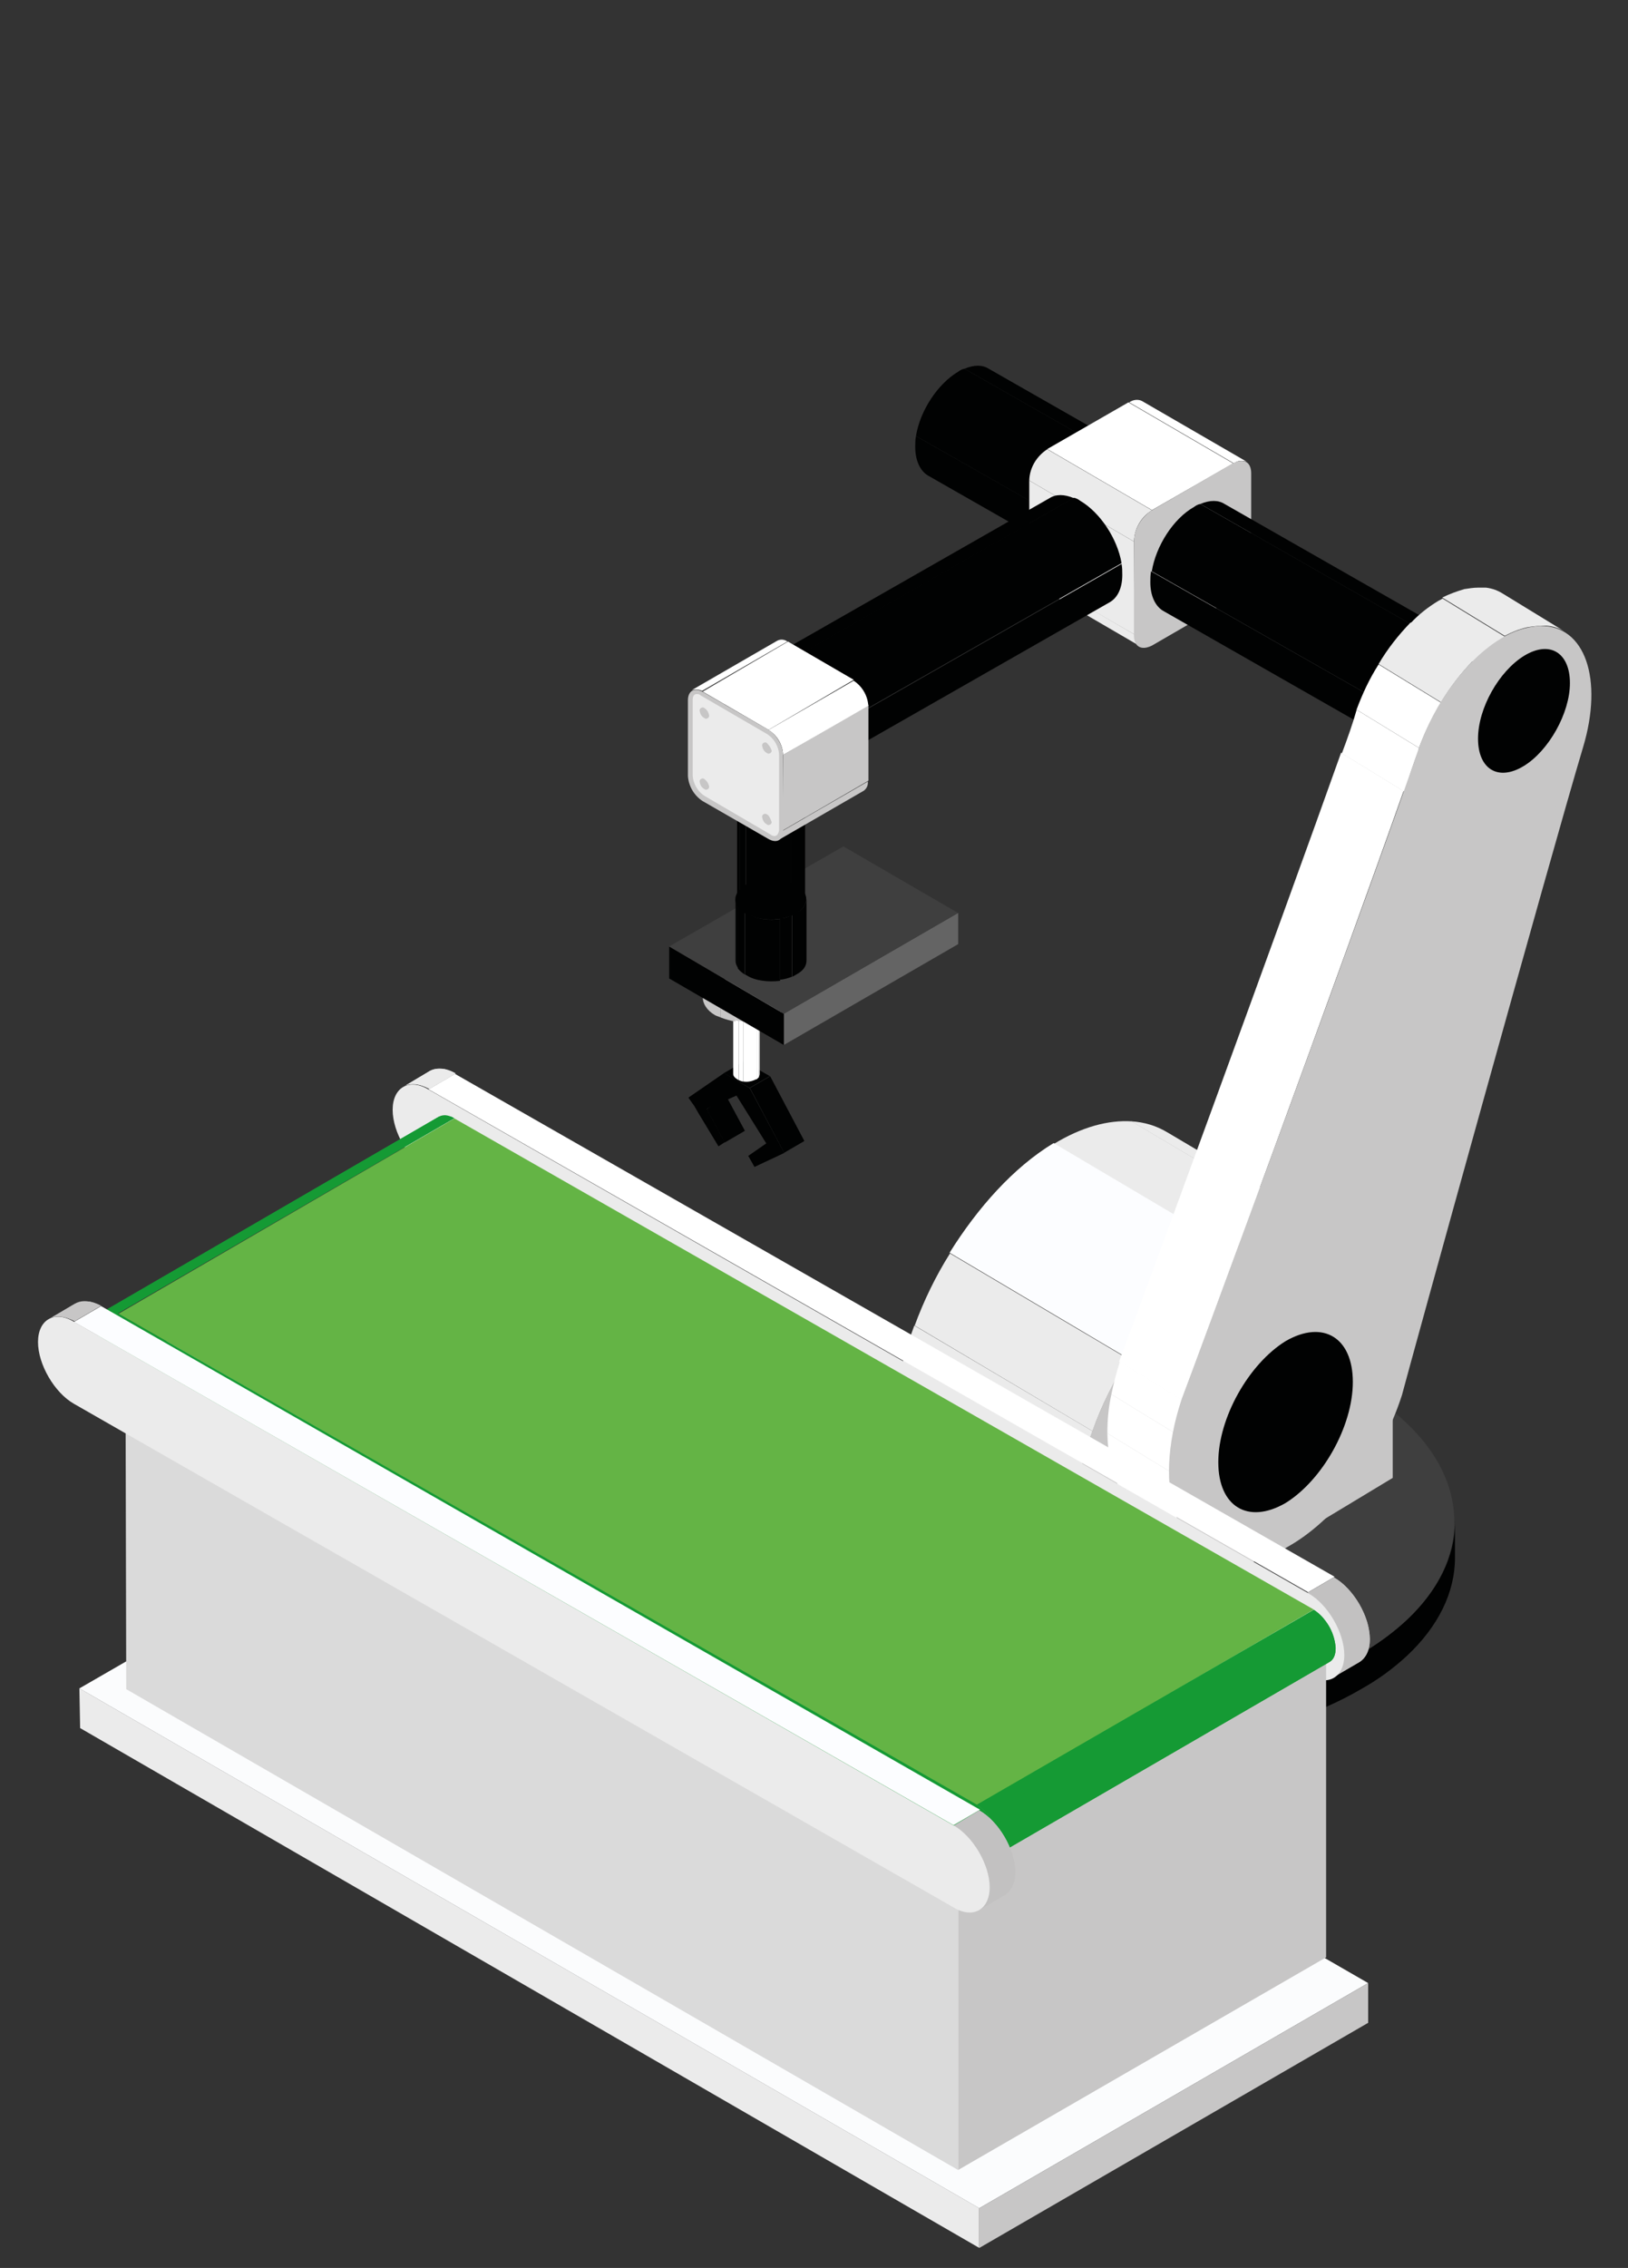
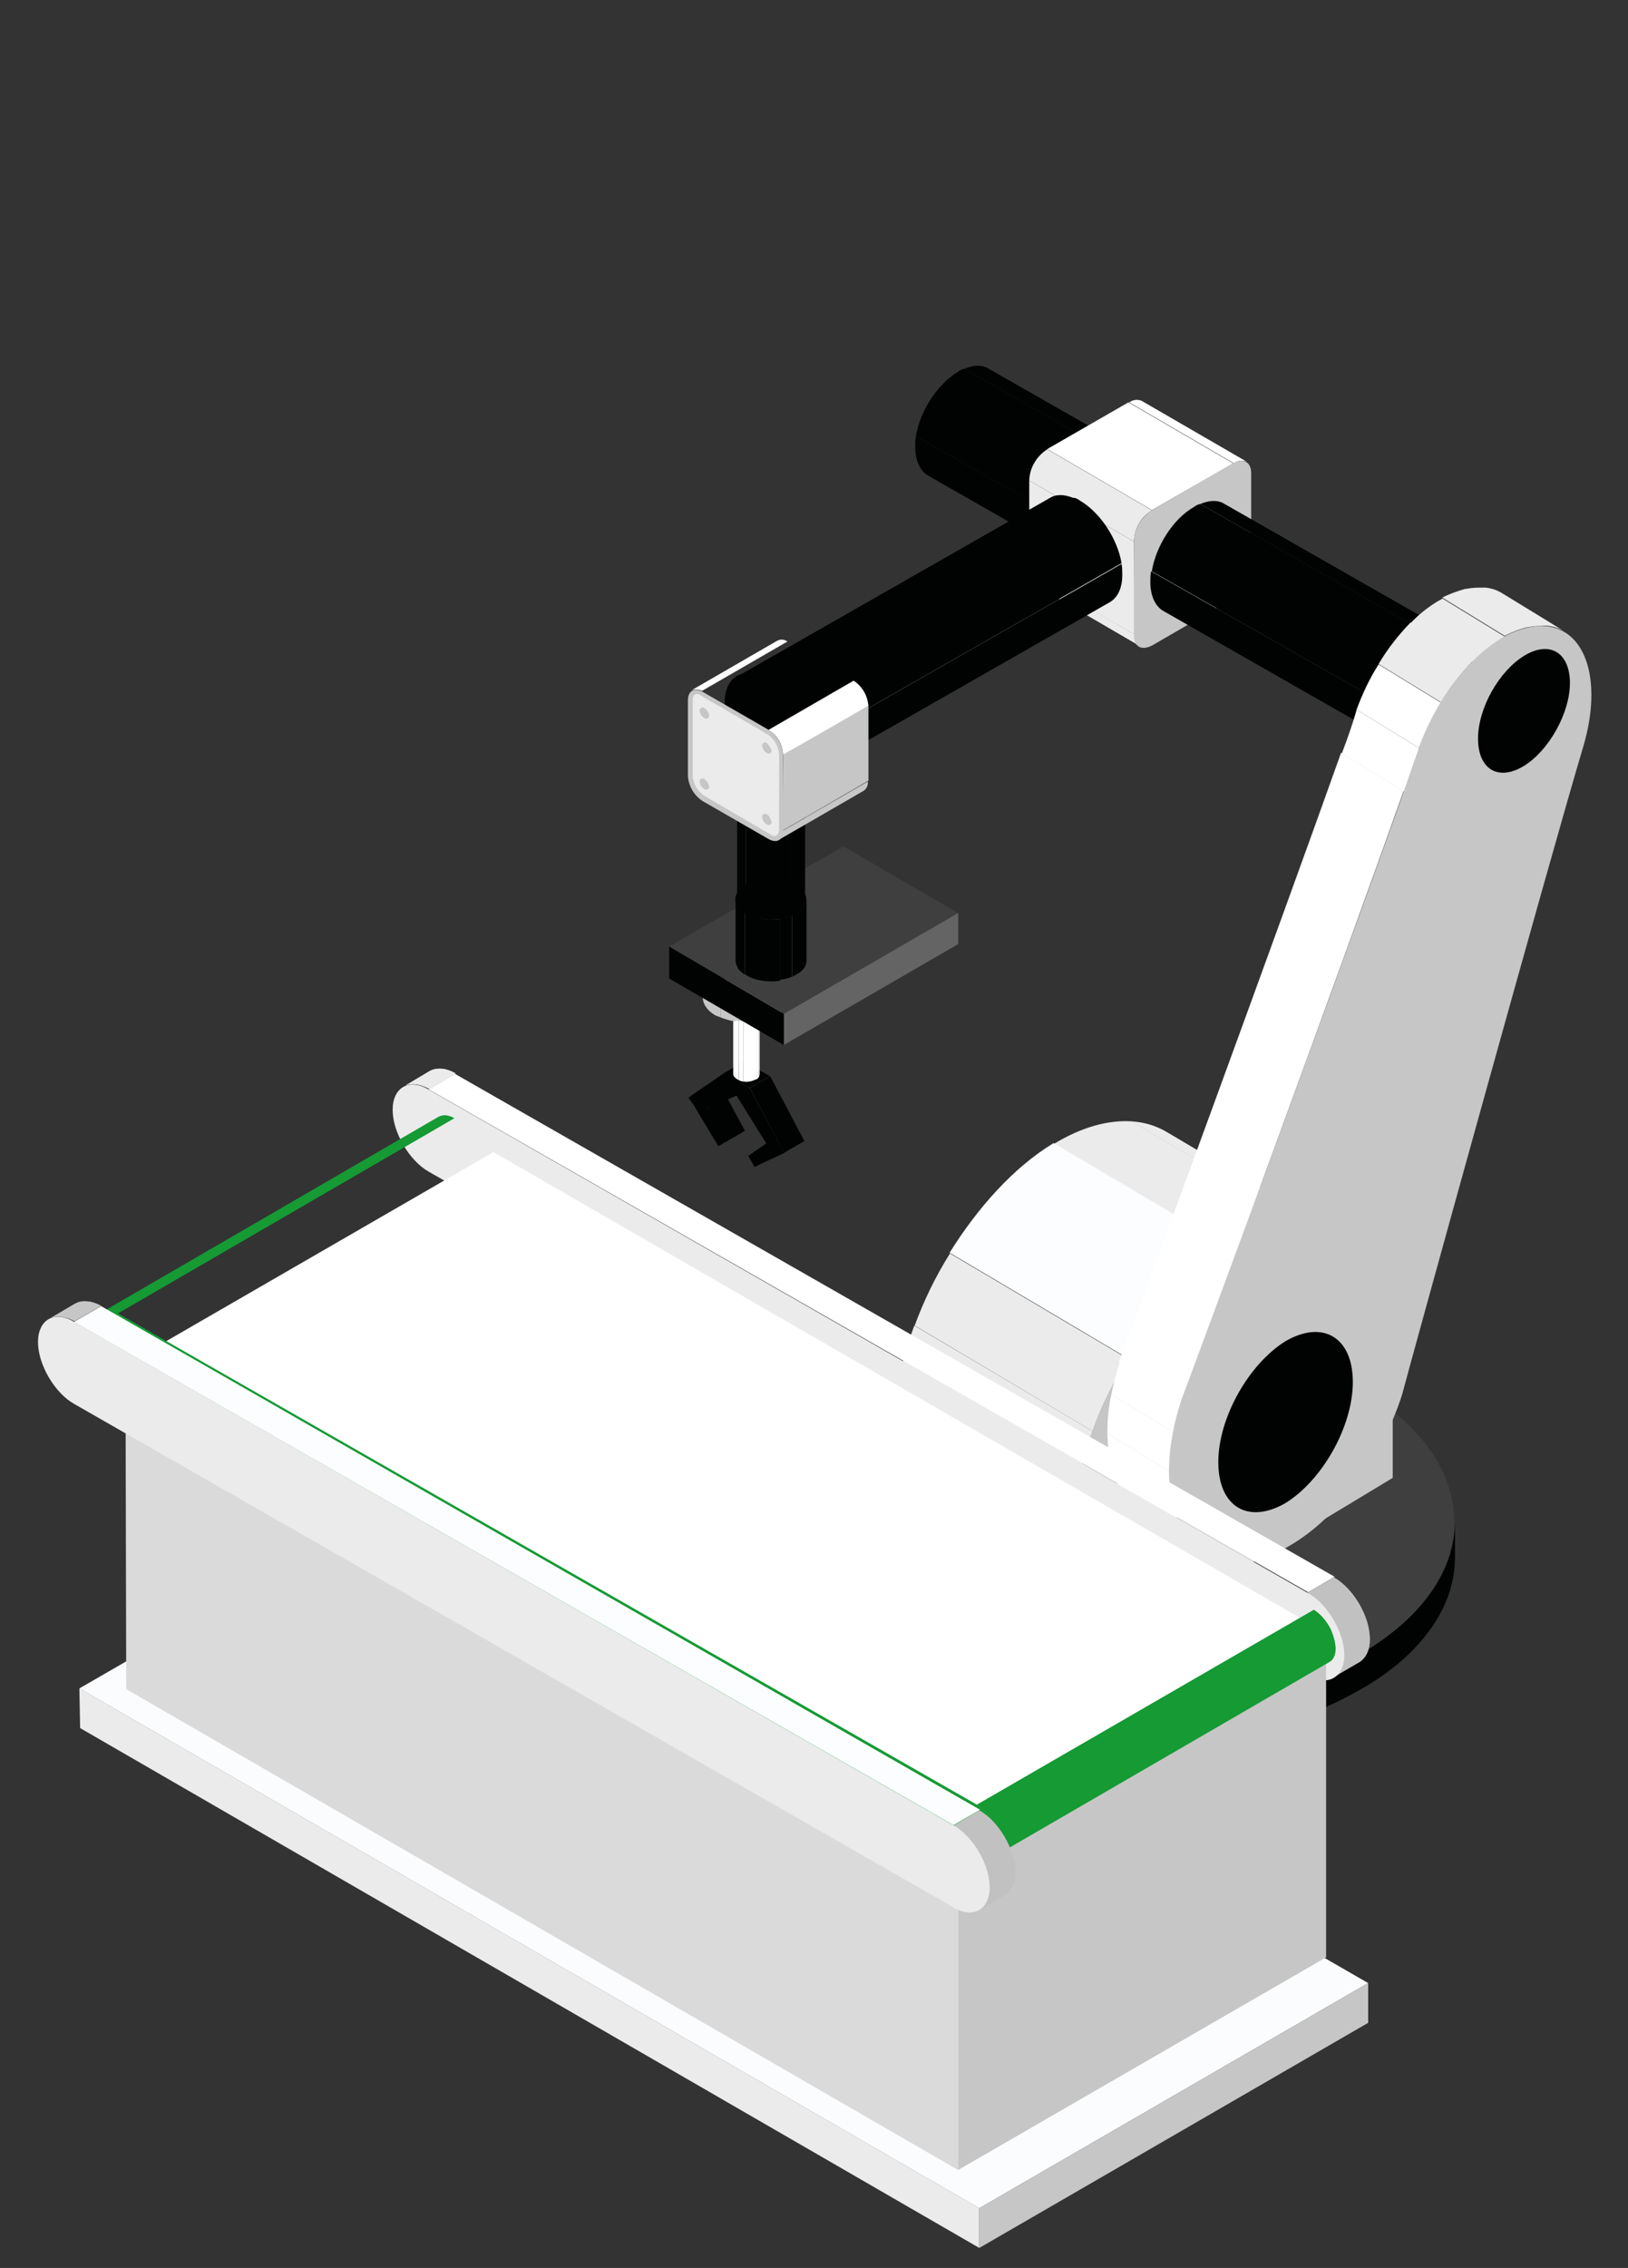
<svg xmlns="http://www.w3.org/2000/svg" id="Ebene_1" data-name="Ebene 1" viewBox="0 0 442.9 616.5">
  <rect x="0" y="0" width="442.9" height="616.5" fill="#333333" stroke="none" />
  <defs>
    <style>
      .cls-1 {
        clip-path: url(#clippath);
      }

      .cls-2 {
        fill: none;
      }

      .cls-2, .cls-3, .cls-4, .cls-5, .cls-6, .cls-7, .cls-8, .cls-9, .cls-10, .cls-11, .cls-12, .cls-13, .cls-14, .cls-15 {
        stroke-width: 0px;
      }

      .cls-16 {
        clip-path: url(#clippath-1);
      }

      .cls-17 {
        clip-path: url(#clippath-4);
      }

      .cls-18 {
        clip-path: url(#clippath-3);
      }

      .cls-19 {
        clip-path: url(#clippath-2);
      }

      .cls-20 {
        clip-path: url(#clippath-5);
      }

      .cls-3 {
        fill: #646464;
      }

      .cls-4 {
        fill: #3f3f3f;
      }

      .cls-5 {
        fill: #159a34;
      }

      .cls-6 {
        fill: #d1dbe6;
      }

      .cls-7 {
        fill: #c7c6c6;
      }

      .cls-8 {
        fill: #dadada;
      }

      .cls-9 {
        fill: #c2c1c1;
      }

      .cls-10 {
        fill: #64b445;
      }

      .cls-11 {
        fill: #fff;
      }

      .cls-12 {
        fill: #fbfcfd;
      }

      .cls-13 {
        fill: #ebebeb;
      }

      .cls-14 {
        fill: #fcfdff;
      }

      .cls-15 {
        fill: #010202;
      }
    </style>
    <clipPath id="clippath">
      <path class="cls-2" d="m116.99,291.09l-7.2,4.3c1.7-1.1,4.2-.9,7,.6l7.2-4.2c-2.7-1.6-5.3-1.6-7-.7Z" />
    </clipPath>
    <clipPath id="clippath-1">
      <path class="cls-2" d="m362.67,455.98l7.2-4.2c1.7-1.1,2.8-3.2,2.8-6.2,0-6.2-4.5-13.8-9.8-16.8l-7.2,4.2c5.3,3.2,9.8,10.6,9.8,16.8,0,3-1.1,5.1-2.8,6.2Z" />
    </clipPath>
    <clipPath id="clippath-2">
      <path class="cls-2" d="m119.36,303.57l-91.6,53.1c1.1-.6,2.6-.6,4.2.4l91.6-53.1c-1.7-1-3.1-1-4.2-.4Z" />
    </clipPath>
    <clipPath id="clippath-3">
      <path class="cls-2" d="m270.07,504.89l91.6-53.1c1.1-.6,1.7-1.9,1.7-3.8-.3-4.2-2.5-8.1-5.9-10.4l-91.7,53c3.5,2.4,5.7,6.2,6,10.4,0,1.9-.7,3.2-1.7,3.9Z" />
    </clipPath>
    <clipPath id="clippath-4">
      <path class="cls-2" d="m20.51,354.33l-7.2,4.2c1.7-1.1,4.3-.8,7,.6l7.2-4.2c-2.7-1.4-5.3-1.6-7-.6Z" />
    </clipPath>
    <clipPath id="clippath-5">
      <path class="cls-2" d="m266.19,519.31l7.2-4.2c1.7-1.1,2.8-3.2,2.8-6.2,0-6.2-4.5-13.8-9.8-16.8l-7.2,4.3c5.3,3.2,9.8,10.6,9.8,16.8.2,2.9-.9,5-2.8,6.1Z" />
    </clipPath>
  </defs>
  <rect class="cls-2" width="442.9" height="616.5" />
  <g id="Gruppe_56048" data-name="Gruppe 56048">
    <g id="Gruppe_55943" data-name="Gruppe 55943">
      <g id="Gruppe_55937" data-name="Gruppe 55937">
        <g id="Gruppe_55930" data-name="Gruppe 55930">
          <g id="Gruppe_55929" data-name="Gruppe 55929">
            <g id="Gruppe_55923" data-name="Gruppe 55923">
              <path id="Pfad_37720" data-name="Pfad 37720" class="cls-15" d="m187.36,298.52l5.5-3.2h0l-5.5,3.2Z" />
            </g>
            <g id="Gruppe_55924" data-name="Gruppe 55924">
              <path id="Pfad_37721" data-name="Pfad 37721" class="cls-15" d="m197.15,310.59l5.5-3.2-4.9-9.1-5.5,3.2,4.9,9.1Z" />
            </g>
            <g id="Gruppe_55925" data-name="Gruppe 55925">
              <path id="Pfad_37722" data-name="Pfad 37722" class="cls-15" d="m213.28,313.39l5.5-3.2h0l-5.5,3.2Z" />
            </g>
            <g id="Gruppe_55926" data-name="Gruppe 55926">
              <path id="Pfad_37723" data-name="Pfad 37723" class="cls-15" d="m213.33,313.36l5.5-3.2-9.3-17.6-5.5,3.2,9.3,17.6Z" />
            </g>
            <g id="Gruppe_55927" data-name="Gruppe 55927">
              <path id="Pfad_37724" data-name="Pfad 37724" class="cls-15" d="m203.92,295.72l5.5-3.2-7-4-5.5,3.2,7,4Z" />
            </g>
            <g id="Gruppe_55928" data-name="Gruppe 55928">
              <path id="Pfad_37725" data-name="Pfad 37725" class="cls-15" d="m196.96,291.71l-9.6,6.6v.2h0l1.5,2.1,1.1,1.9h0l5.5,9.1,1.7-1.1-4.9-9.1,8.1-3.6,8.1,13-4.9,3.4,1.7,3,8.1-3.8h0l-9.4-17.6-7-4.1Z" />
            </g>
          </g>
        </g>
        <g id="Gruppe_55934" data-name="Gruppe 55934">
          <g id="Gruppe_55933" data-name="Gruppe 55933">
            <g id="Gruppe_55932" data-name="Gruppe 55932">
              <g id="Gruppe_55931" data-name="Gruppe 55931">
                <path id="Pfad_37726" data-name="Pfad 37726" class="cls-11" d="m200.97,266.2v27.4c-.2,0-.2-.2-.4-.2-.6-.4-1.1-.8-1.1-1.5v-25.7h1.5Z" />
                <path id="Pfad_37727" data-name="Pfad 37727" class="cls-11" d="m202.27,266.2v27.8c-.5,0-.9-.2-1.3-.4v-27.4s1.3,0,1.3,0Z" />
                <path id="Pfad_37728" data-name="Pfad 37728" class="cls-11" d="m205.87,266.2v27.2h-.2c-1,.5-2.2.8-3.4.6v-27.8h3.6Z" />
                <path id="Pfad_37729" data-name="Pfad 37729" class="cls-11" d="m206.47,266.2v26.6l-.6.6v-27.2h.6Z" />
                <path id="Pfad_37730" data-name="Pfad 37730" class="cls-11" d="m206.67,266.2v25.7c0,.3-.1.6-.2.8v-26.6l.2.1h0Z" />
              </g>
            </g>
          </g>
        </g>
        <g id="Gruppe_55936" data-name="Gruppe 55936">
          <g id="Gruppe_55935" data-name="Gruppe 55935">
            <path id="Pfad_37731" data-name="Pfad 37731" class="cls-7" d="m196.08,266.19v10.4c-.4-.2-1.1-.4-1.5-.6-2.3-1.3-3.4-3.2-3.4-4.9v-4.9h4.9Z" />
            <path id="Pfad_37732" data-name="Pfad 37732" class="cls-7" d="m200.08,266.19v11.5c-1.4-.2-2.7-.6-4-1.1v-10.4h4Z" />
            <path id="Pfad_37733" data-name="Pfad 37733" class="cls-7" d="m211.98,266.19v9.3c-.2,0-.2.2-.4.2-3.6,1.8-7.6,2.4-11.5,1.7v-11.5h11.9v.3Z" />
            <path id="Pfad_37734" data-name="Pfad 37734" class="cls-7" d="m214.38,266.19v7.2c-.6.9-1.4,1.6-2.3,2.1v-9.3s2.3,0,2.3,0Z" />
            <path id="Pfad_37735" data-name="Pfad 37735" class="cls-7" d="m214.98,266.19v4.7c0,.9-.3,1.8-.8,2.5v-7.2s.8,0,.8,0Z" />
          </g>
        </g>
      </g>
      <g id="Gruppe_55942" data-name="Gruppe 55942">
        <g id="Gruppe_55941" data-name="Gruppe 55941">
          <g id="Gruppe_55938" data-name="Gruppe 55938">
            <path id="Pfad_37736" data-name="Pfad 37736" class="cls-15" d="m182.05,257.28v8.7l31.2,18.1v-8.5l-31.2-18.3Z" />
          </g>
          <g id="Gruppe_55939" data-name="Gruppe 55939">
            <path id="Pfad_37737" data-name="Pfad 37737" class="cls-3" d="m213.28,275.54v8.5l47.4-27.4v-8.5l-47.4,27.4Z" />
          </g>
          <g id="Gruppe_55940" data-name="Gruppe 55940">
            <path id="Pfad_37738" data-name="Pfad 37738" class="cls-4" d="m182.05,257.28l31.2,18.3,47.4-27.4-31.2-18.1-47.4,27.2Z" />
          </g>
        </g>
      </g>
    </g>
    <g id="Gruppe_55946" data-name="Gruppe 55946">
      <g id="Gruppe_55945" data-name="Gruppe 55945">
        <path id="Pfad_37739" data-name="Pfad 37739" class="cls-15" d="m382.63,440.43c-3.8,3.4-7.9,6.4-12.3,8.9-23.8,13.8-58,18.1-88.4,12.8-13.2-2.3-25.7-6.6-36.3-12.8-17.4-10-26.1-23.2-25.9-36.3v9.8c0,13.2,8.7,26.4,25.9,36.3,10.4,6.2,23,10.2,36.3,12.8,30.2,5.3,64.4,1.3,88.4-12.8,4.5-2.5,8.6-5.5,12.3-8.9,8.7-8.1,13.2-17.4,13.2-26.8v-9.8c0,9.4-4.5,18.7-13.2,26.8Z" />
        <g id="Gruppe_55944" data-name="Gruppe 55944">
          <path id="Pfad_37740" data-name="Pfad 37740" class="cls-4" d="m369.73,377.33c34.4,20,34.6,52.3.4,72.3s-90.1,20-124.5,0-34.6-52.3-.4-72.3c34.4-19.8,90-19.8,124.5,0Z" />
        </g>
      </g>
    </g>
    <g id="Gruppe_55951" data-name="Gruppe 55951">
      <g id="Gruppe_55950" data-name="Gruppe 55950">
        <path id="Pfad_37741" data-name="Pfad 37741" class="cls-15" d="m334.19,137.44l-65.2-37.2c-1.7-1.1-4-1.1-6.6,0l65.2,37.2c2.1-1,4.5-1,6.6,0h0Z" />
        <g id="Gruppe_55948" data-name="Gruppe 55948">
          <g id="Gruppe_55947" data-name="Gruppe 55947">
            <path id="Pfad_37742" data-name="Pfad 37742" class="cls-15" d="m260.69,101.03c.5-.4,1.1-.7,1.7-.8l65.2,37.2c-.6.2-1.2.5-1.7.8-5.7,3.2-10.4,10.6-11.5,17.4l-65.2-37.1c1.1-6.8,5.8-14.1,11.5-17.5Z" />
            <path id="Pfad_37743" data-name="Pfad 37743" class="cls-15" d="m314.49,155.63l-65.3-37.1c-.2,1-.2,2-.2,3,0,3.6,1.3,6.4,3.4,7.7l65.2,37.2c-2.1-1.3-3.4-3.8-3.4-7.7-.1-1.1,0-2.1.3-3.1h0Z" />
          </g>
        </g>
        <g id="Gruppe_55949" data-name="Gruppe 55949">
          <path id="Pfad_37744" data-name="Pfad 37744" class="cls-15" d="m325.93,138.24c-6.6,3.8-11.7,13-11.7,20.4s5.3,10.4,11.9,6.8c6.6-3.8,11.7-13,11.7-20.4-.2-7.4-5.5-10.4-11.9-6.8Z" />
        </g>
      </g>
    </g>
    <g id="Gruppe_55953" data-name="Gruppe 55953">
      <g id="Gruppe_55952" data-name="Gruppe 55952">
        <path id="Pfad_37745" data-name="Pfad 37745" class="cls-13" d="m308.73,172.51l-28.5-16.6c0,1.2.5,2.4,1.5,3.2l28.5,16.6c-1.1-.5-1.5-1.5-1.5-3.2Z" />
      </g>
    </g>
    <g id="Gruppe_55955" data-name="Gruppe 55955">
      <g id="Gruppe_55954" data-name="Gruppe 55954">
        <path id="Pfad_37746" data-name="Pfad 37746" class="cls-11" d="m339.11,125.47l-28.5-16.5c-1.1-.5-2.4-.3-3.4.4l28.5,16.6c.9-.8,2.3-.9,3.4-.5Z" />
      </g>
    </g>
    <g id="Gruppe_55956" data-name="Gruppe 55956">
      <path id="Pfad_37747" data-name="Pfad 37747" class="cls-13" d="m308.51,147.22l-28.5-16.6v25.3l28.7,16.6-.2-25.3Z" />
    </g>
    <g id="Gruppe_55957" data-name="Gruppe 55957">
      <path id="Pfad_37748" data-name="Pfad 37748" class="cls-11" d="m335.5,125.97l-28.5-16.6-22.1,12.7,28.5,16.6,22.1-12.7Z" />
    </g>
    <g id="Gruppe_55959" data-name="Gruppe 55959">
      <g id="Gruppe_55958" data-name="Gruppe 55958">
        <path id="Pfad_37749" data-name="Pfad 37749" class="cls-13" d="m313.41,138.72l-28.5-16.6c-2.9,1.9-4.8,5-4.9,8.5l28.5,16.6c.1-3.5,1.9-6.7,4.9-8.5h0Z" />
      </g>
    </g>
    <g id="Gruppe_55960" data-name="Gruppe 55960">
      <path id="Pfad_37750" data-name="Pfad 37750" class="cls-7" d="m313.39,138.69c-2.9,1.9-4.8,5-4.9,8.5v25.5c0,3.2,2.1,4.2,4.9,2.8l22.1-12.8c2.9-1.9,4.8-5,4.9-8.5v-25.5c0-3.2-2.1-4.2-4.9-2.8l-22.1,12.8Z" />
      <path id="Pfad_37751" data-name="Pfad 37751" class="cls-7" d="m311.29,174.59c.5,0,1-.1,1.5-.4l22.1-12.8c2.5-1.6,4-4.3,4-7.2v-25.5c0-.6-.2-1.9-1.3-1.9-.5,0-1,.1-1.5.4l-22.1,12.8c-2.5,1.6-4,4.3-4,7.2v25.5c.2.6.2,1.9,1.3,1.9Z" />
    </g>
    <g id="Gruppe_55964" data-name="Gruppe 55964">
      <path id="Pfad_37752" data-name="Pfad 37752" class="cls-15" d="m398.35,174.2l-65.2-37.2c-1.7-1.1-4-1.1-6.6,0l65.2,37.2c2.6-1.1,4.9-1.1,6.6,0Z" />
      <g id="Gruppe_55962" data-name="Gruppe 55962">
        <g id="Gruppe_55961" data-name="Gruppe 55961">
          <path id="Pfad_37753" data-name="Pfad 37753" class="cls-15" d="m324.85,137.8c.5-.4,1.1-.7,1.7-.8l65.2,37.2c-.6.2-1.2.5-1.7.8-5.7,3.2-10.4,10.6-11.5,17.4l-65.2-37.1c1.1-6.8,5.8-14.3,11.5-17.5Z" />
          <path id="Pfad_37754" data-name="Pfad 37754" class="cls-15" d="m378.45,192.4l-65.3-37.1c-.2,1-.2,2-.2,3,0,3.6,1.3,6.4,3.4,7.7l65.2,37.2c-2.1-1.3-3.4-3.8-3.4-7.7,0-1.1.3-2,.3-3.1h0Z" />
        </g>
      </g>
      <g id="Gruppe_55963" data-name="Gruppe 55963">
        <path id="Pfad_37755" data-name="Pfad 37755" class="cls-15" d="m389.89,175.01c-6.6,3.8-11.7,13-11.7,20.4s5.3,10.4,11.9,6.8c6.6-3.8,11.7-13,11.7-20.4s-5.3-10.6-11.9-6.8Z" />
      </g>
    </g>
    <g id="Gruppe_55969" data-name="Gruppe 55969">
      <g id="Gruppe_55968" data-name="Gruppe 55968">
        <path id="Pfad_37756" data-name="Pfad 37756" class="cls-15" d="m200.53,183.91l85-48.5c1.7-1.1,4-1.1,6.6,0l-85,48.5c-2.6-1-4.9-1-6.6,0Z" />
        <g id="Gruppe_55966" data-name="Gruppe 55966">
          <g id="Gruppe_55965" data-name="Gruppe 55965">
            <path id="Pfad_37757" data-name="Pfad 37757" class="cls-15" d="m293.82,136.1c-.5-.4-1.1-.7-1.7-.8l-85,48.5c.6.2,1.2.5,1.7.8,5.5,3.2,10.2,10.4,11.3,17l85-48.5c-1.1-6.6-5.8-13.8-11.3-17Z" />
            <path id="Pfad_37758" data-name="Pfad 37758" class="cls-15" d="m220.12,201.8l85-48.5c.2,1,.2,2,.2,3,0,3.6-1.3,6.2-3.4,7.4l-85,48.5c2.1-1.3,3.4-3.8,3.4-7.4,0-1-.1-2-.2-3h0Z" />
          </g>
        </g>
        <g id="Gruppe_55967" data-name="Gruppe 55967">
          <path id="Pfad_37759" data-name="Pfad 37759" class="cls-15" d="m208.83,184.56c6.4,3.6,11.5,12.5,11.5,20s-5.3,10.4-11.7,6.6c-6.4-3.6-11.5-12.5-11.5-20s5.3-10.2,11.7-6.6Z" />
        </g>
      </g>
    </g>
    <g id="Gruppe_55977" data-name="Gruppe 55977">
      <g id="Gruppe_55976" data-name="Gruppe 55976">
        <g id="Gruppe_55970" data-name="Gruppe 55970">
          <path id="Pfad_37760" data-name="Pfad 37760" class="cls-13" d="m291.54,454.47l-48.5-28.9v-35.9l48.5,28.7v36.1Z" />
        </g>
        <g id="Gruppe_55972" data-name="Gruppe 55972">
          <g id="Gruppe_55971" data-name="Gruppe 55971">
            <path id="Pfad_37761" data-name="Pfad 37761" class="cls-13" d="m335.1,339.72l-48.5-28.7c7.7-4.7,14.9-6.6,21.3-6.2l48.5,28.7c-6.5-.4-13.7,1.5-21.3,6.2h0Z" />
            <path id="Pfad_37762" data-name="Pfad 37762" class="cls-13" d="m356.3,333.52l-48.5-28.7c3.5.2,6.8,1.2,9.8,3l48.5,28.7c-3-1.7-6.3-2.8-9.8-3Z" />
          </g>
        </g>
        <g id="Gruppe_55974" data-name="Gruppe 55974">
          <g id="Gruppe_55973" data-name="Gruppe 55973">
            <path id="Pfad_37763" data-name="Pfad 37763" class="cls-13" d="m291.54,418.33l-48.5-28.7c0-9.4,2.1-19.6,5.7-29.3l48.5,28.7c-3.6,9.8-5.7,20-5.7,29.3Z" />
            <path id="Pfad_37764" data-name="Pfad 37764" class="cls-13" d="m297.24,389.03l-48.4-28.7c2.5-6.8,5.7-13.4,9.6-19.6l48.5,28.7c-4,6.2-7.3,12.7-9.7,19.6h0Z" />
            <path id="Pfad_37765" data-name="Pfad 37765" class="cls-14" d="m306.84,369.23l-48.5-28.7c7.7-12.3,17.4-23.2,28.3-29.8l48.5,28.7c-10.9,6.9-20.9,17.5-28.3,29.8h0Z" />
          </g>
        </g>
        <g id="Gruppe_55975" data-name="Gruppe 55975">
          <path id="Pfad_37766" data-name="Pfad 37766" class="cls-7" d="m335.09,339.74c24-14.5,43.8-2.8,43.8,26.1v35.9l-87.4,52.7v-35.9c0-29.1,19.3-64.4,43.6-78.8Z" />
        </g>
      </g>
    </g>
    <g id="Gruppe_55984" data-name="Gruppe 55984">
      <g id="Gruppe_55983" data-name="Gruppe 55983">
        <g id="Gruppe_55979" data-name="Gruppe 55979">
          <g id="Gruppe_55978" data-name="Gruppe 55978">
            <path id="Pfad_37767" data-name="Pfad 37767" class="cls-11" d="m328.06,422.12l-17-10.4c-6.2-3.8-9.6-11.7-9.8-22.1l17,10.4c0,10.5,3.6,18.5,9.8,22.1Z" />
            <path id="Pfad_37768" data-name="Pfad 37768" class="cls-11" d="m318.26,400.02l-17-10.4c0-3.6.3-7.1,1.1-10.6l17,10.4c-.7,3.5-1,7.1-1.1,10.6Z" />
            <path id="Pfad_37769" data-name="Pfad 37769" class="cls-11" d="m319.36,389.42l-17-10.4c.6-3,1.4-6,2.3-8.9l17,10.4c-1,2.9-1.8,5.9-2.3,8.9h0Z" />
          </g>
        </g>
        <path id="Pfad_37770" data-name="Pfad 37770" class="cls-13" d="m398.36,160.14c1.3-.2,2.5-.4,3.8-.4h2.1c1.7.2,3.3.8,4.7,1.7l17,10.4c-1.4-.9-3-1.5-4.7-1.7-.7-.1-1.4-.1-2.1,0-1.3,0-2.6.2-3.8.4-2.1.5-4.1,1.3-6,2.3l-17-10.4c2-1,4-1.7,6-2.3Z" />
        <g id="Gruppe_55981" data-name="Gruppe 55981">
          <g id="Gruppe_55980" data-name="Gruppe 55980">
            <path id="Pfad_37771" data-name="Pfad 37771" class="cls-11" d="m321.45,380.51l-17-10.4c2.6-6.6,44.8-121.6,60.4-165.5l17,10.4c-15.6,44.2-57.8,158.9-60.4,165.5h0Z" />
            <path id="Pfad_37772" data-name="Pfad 37772" class="cls-11" d="m382.05,215.21l-17-10.4c1.7-4.5,3-8.3,3.8-11.1,0-.2.2-.4.2-.8l17,10.4c0,.2-.2.4-.2.9-1.1,2.7-2.3,6.5-3.8,11h0Z" />
            <path id="Pfad_37773" data-name="Pfad 37773" class="cls-11" d="m386.05,203.31l-17-10.4c1.6-4.3,3.5-8.4,6-12.3l17,10.4c-2.4,3.9-4.4,8-6,12.3h0Z" />
            <path id="Pfad_37774" data-name="Pfad 37774" class="cls-13" d="m392.05,190.91l-17-10.4c2.4-4.1,5.4-7.9,8.7-11.3l17,10.4c-3.4,3.5-6.3,7.3-8.7,11.3Z" />
            <path id="Pfad_37775" data-name="Pfad 37775" class="cls-13" d="m392.45,162.71c-.4.2-.6.4-1.1.6-2.8,1.7-5.4,3.7-7.7,6.2l17,10.4c2.3-2.3,4.9-4.4,7.7-6.2.4-.2.6-.4,1.1-.6l-17-10.4Z" />
          </g>
        </g>
        <g id="Gruppe_55982" data-name="Gruppe 55982">
          <path id="Pfad_37776" data-name="Pfad 37776" class="cls-7" d="m408.4,173.55c3.2-2,6.8-3.2,10.6-3.4,12.3-.2,17.2,14.5,11.7,32.9-9.1,30.4-47.4,168.9-49.3,176.2-5.7,17.6-17.6,33.2-30,40.6-4.9,3-9.8,4.7-14.5,4.7-16.6.4-23.6-19.3-15.5-44,2.8-7.2,54-146,64.4-176.6,4.5-13.2,13.4-24.9,22.6-30.4Z" />
          <path id="Pfad_37777" data-name="Pfad 37777" class="cls-7" d="m337.2,421.55c4,0,8.5-1.5,13-4.2,12.1-7.2,23.4-22.5,28.7-38.9,4.2-15.3,40.4-146.6,49.3-176.2,3.2-10.6,2.8-20.4-1.1-25.5-1.8-2.5-4.6-3.9-7.7-3.8h-.2c-3.3.2-6.4,1.2-9.1,3-8.7,5.3-17.2,16.6-21.2,28.9-10,29.5-58.7,161.3-64.4,176.6-4.5,14-4,27.2,1.3,34.4,2.5,3.6,6.7,5.6,11.1,5.5-.1.2.1.2.3.2Z" />
        </g>
      </g>
    </g>
    <g id="Gruppe_55985" data-name="Gruppe 55985">
      <path id="Pfad_37778" data-name="Pfad 37778" class="cls-15" d="m368.04,375.67c0-12.1-8.1-17-18.3-11.1-10,6.2-18.3,20.8-18.3,32.9s8.1,17,18.3,11.1c10-6.2,18.3-20.8,18.3-32.9Z" />
      <path id="Pfad_37779" data-name="Pfad 37779" class="cls-15" d="m341.64,408.17c-4.5,0-7.2-3.8-7.2-10.4,0-11.1,7.7-24.9,16.8-30.4,2-1.3,4.2-2,6.6-2.1,4.5,0,7.2,3.8,7.2,10.4,0,11.1-7.7,24.9-16.8,30.4-2,1.2-4.3,1.9-6.6,2.1Z" />
    </g>
    <g id="Gruppe_55986" data-name="Gruppe 55986">
      <path id="Pfad_37780" data-name="Pfad 37780" class="cls-15" d="m427.1,185.69c0-8.3-5.5-11.7-12.5-7.4-6.8,4.2-12.5,14.2-12.5,22.5s5.5,11.7,12.5,7.4c6.7-4.1,12.5-14.3,12.5-22.5Z" />
      <path id="Pfad_37781" data-name="Pfad 37781" class="cls-15" d="m409,207.99c-3,0-4.9-2.8-4.9-7.2,0-7.4,5.3-17,11.5-20.8,1.3-.9,2.9-1.4,4.5-1.5,3,0,4.9,2.8,4.9,7.2,0,7.4-5.3,17-11.5,20.8-1.3.9-2.9,1.4-4.5,1.5Z" />
    </g>
    <g id="Gruppe_55999" data-name="Gruppe 55999">
      <g id="Gruppe_55989" data-name="Gruppe 55989">
        <g id="Gruppe_55988" data-name="Gruppe 55988">
          <g id="Gruppe_55987" data-name="Gruppe 55987">
            <path id="Pfad_37782" data-name="Pfad 37782" class="cls-15" d="m213.12,221.79c1.7,1.1,1.7,2.8,0,3.6-2,1.1-4.4,1.1-6.4,0-1.7-1.1-1.7-2.8,0-3.6,2-1.1,4.4-1.1,6.4,0Z" />
          </g>
        </g>
      </g>
      <g id="Gruppe_55994" data-name="Gruppe 55994">
        <g id="Gruppe_55993" data-name="Gruppe 55993">
          <g id="Gruppe_55991" data-name="Gruppe 55991">
            <g id="Gruppe_55990" data-name="Gruppe 55990">
              <path id="Pfad_37783" data-name="Pfad 37783" class="cls-15" d="m219.41,244.32v16.8c0,1.5-.9,2.8-2.8,3.8-.4.2-.6.4-1.1.6v-16.8c.4-.2.7-.4,1.1-.6,1.6-.7,2.7-2.1,2.8-3.8h0Z" />
              <path id="Pfad_37784" data-name="Pfad 37784" class="cls-15" d="m215.41,248.72v16.8c-1,.4-2.1.7-3.2.8v-16.7c1.1,0,2.2-.3,3.2-.9h0Z" />
              <path id="Pfad_37785" data-name="Pfad 37785" class="cls-15" d="m212.21,249.82v16.8c-3.2.4-6.8,0-9.1-1.5-.2,0-.2-.2-.4-.2v-16.8c.2,0,.2.2.4.2,2.8,1.5,6,2,9.1,1.5h0Z" />
              <path id="Pfad_37786" data-name="Pfad 37786" class="cls-15" d="m202.61,248.12v16.8c-.7-.5-1.4-1-1.9-1.7v-16.8c.6.6,1.3,1.2,1.9,1.7Z" />
              <path id="Pfad_37787" data-name="Pfad 37787" class="cls-15" d="m200.71,246.22v16.8c-.4-.6-.6-1.2-.6-1.9v-16.8c.1.6.3,1.3.6,1.9h0Z" />
            </g>
          </g>
          <g id="Gruppe_55992" data-name="Gruppe 55992">
            <path id="Pfad_37788" data-name="Pfad 37788" class="cls-15" d="m216.5,240.5c3.8,2.1,3.8,5.7,0,7.9-4.3,2.1-9.3,2.1-13.6,0-3.8-2.1-3.8-5.7,0-7.9s10-2.1,13.6,0Z" />
          </g>
        </g>
      </g>
      <g id="Gruppe_55998" data-name="Gruppe 55998">
        <g id="Gruppe_55997" data-name="Gruppe 55997">
          <g id="Gruppe_55996" data-name="Gruppe 55996">
            <g id="Gruppe_55995" data-name="Gruppe 55995">
              <path id="Pfad_37789" data-name="Pfad 37789" class="cls-15" d="m219.03,184.8v59.3c0,1.3-.8,2.8-2.8,3.8-.4.2-.6.4-1.1.6v-63.5h3.8l.1-.2Z" />
              <path id="Pfad_37790" data-name="Pfad 37790" class="cls-15" d="m215.23,184.8v63.5c-1,.4-2.1.7-3.2.8v-64.4h3.2v.1Z" />
              <path id="Pfad_37791" data-name="Pfad 37791" class="cls-15" d="m212.23,184.8v64.4c-3.1.5-6.2,0-8.9-1.5-.2,0-.2-.2-.4-.2v-62.9h9.3v.2Z" />
              <path id="Pfad_37792" data-name="Pfad 37792" class="cls-15" d="m202.83,184.8v62.9c-.8-.3-1.4-.9-1.7-1.7v-61.2s1.7,0,1.7,0Z" />
              <path id="Pfad_37793" data-name="Pfad 37793" class="cls-15" d="m201.13,184.8v61.2c-.4-.6-.6-1.2-.6-1.9v-59.3s.6,0,.6,0Z" />
            </g>
          </g>
        </g>
      </g>
    </g>
    <g id="Gruppe_56001" data-name="Gruppe 56001">
      <g id="Gruppe_56000" data-name="Gruppe 56000">
        <path id="Pfad_37794" data-name="Pfad 37794" class="cls-7" d="m212.9,225.84l23.2-13.4c.1,1-.3,1.9-1.1,2.5l-23.2,13.4c.8-.6,1.2-1.6,1.1-2.5h0Z" />
      </g>
    </g>
    <g id="Gruppe_56003" data-name="Gruppe 56003">
      <g id="Gruppe_56002" data-name="Gruppe 56002">
        <path id="Pfad_37795" data-name="Pfad 37795" class="cls-11" d="m188.21,187.59l23.2-13.4c.9-.5,2-.4,2.8.2l-23.2,13.4c-.9-.4-1.9-.5-2.8-.2h0Z" />
      </g>
    </g>
    <g id="Gruppe_56004" data-name="Gruppe 56004">
      <path id="Pfad_37796" data-name="Pfad 37796" class="cls-7" d="m213.06,205.21l23.2-13.6v20.6l-23.4,13.6.2-20.6Z" />
    </g>
    <g id="Gruppe_56005" data-name="Gruppe 56005">
-       <path id="Pfad_37797" data-name="Pfad 37797" class="cls-11" d="m191.18,188l23.2-13.6,17.9,10.4-23.2,13.6-17.9-10.4Z" />
-     </g>
+       </g>
    <g id="Gruppe_56007" data-name="Gruppe 56007">
      <g id="Gruppe_56006" data-name="Gruppe 56006">
        <path id="Pfad_37798" data-name="Pfad 37798" class="cls-11" d="m209.03,198.43l23.2-13.4c2.3,1.5,3.8,4,4,6.8l-23.2,13.4c-.1-2.8-1.6-5.4-4-6.8Z" />
      </g>
    </g>
    <g id="Gruppe_56009" data-name="Gruppe 56009">
      <path id="Pfad_37799" data-name="Pfad 37799" class="cls-7" d="m209.05,198.36c2.3,1.5,3.8,4,4,6.8v20.6c0,2.6-1.7,3.6-4,2.3l-17.9-10.3c-2.3-1.5-3.8-4-4-6.8v-20.6c0-2.5,1.7-3.6,4-2.3l17.9,10.3Z" />
      <path id="Pfad_37800" data-name="Pfad 37800" class="cls-13" d="m210.75,227.26c-.4,0-.8-.1-1.1-.4l-17.8-10.4c-2-1.2-3.3-3.4-3.4-5.7v-20.6c0-.6.2-1.5,1.1-1.5.4,0,.8.1,1.1.4l17.9,10.4c2,1.2,3.3,3.4,3.4,5.7v20.6c-.1.5-.4,1.5-1.2,1.5Z" />
      <g id="Gruppe_56008" data-name="Gruppe 56008">
        <path id="Pfad_37801" data-name="Pfad 37801" class="cls-7" d="m208.63,201.99c-.3-.3-.8-.2-1.1.1-.1.1-.2.3-.2.5.1.9.5,1.7,1.3,2.1.3.3.8.2,1.1-.1.1-.1.2-.3.2-.5-.2-.8-.7-1.5-1.3-2.1Z" />
        <path id="Pfad_37802" data-name="Pfad 37802" class="cls-7" d="m191.63,192.49c-.3-.3-.8-.2-1.1.1-.1.1-.2.3-.2.5.1.9.5,1.7,1.3,2.1.3.3.8.2,1.1-.1.1-.1.2-.3.2-.5-.1-.9-.6-1.7-1.3-2.1Z" />
        <path id="Pfad_37803" data-name="Pfad 37803" class="cls-7" d="m208.63,221.39c-.3-.3-.8-.2-1.1.1-.1.1-.2.3-.2.5.1.9.5,1.7,1.3,2.1.3.3.8.2,1.1-.1.1-.1.2-.3.2-.5-.3-.9-.7-1.9-1.3-2.1Z" />
        <path id="Pfad_37804" data-name="Pfad 37804" class="cls-7" d="m191.63,211.79c-.3-.3-.8-.2-1.1.1-.1.1-.2.3-.2.5.1.9.5,1.7,1.3,2.1.3.3.8.2,1.1-.1.1-.1.2-.3.2-.5-.1-.8-.6-1.6-1.3-2.1Z" />
      </g>
    </g>
    <g id="Gruppe_56013" data-name="Gruppe 56013">
      <g id="Gruppe_56012" data-name="Gruppe 56012">
        <g id="Gruppe_56011" data-name="Gruppe 56011">
          <g id="Gruppe_56010" data-name="Gruppe 56010">
            <path id="Pfad_37805" data-name="Pfad 37805" class="cls-6" d="m73.03,488.08l2.3-1.3c.8-.5,1.7-.6,2.6-.4l-2.3,1.3c-.9-.2-1.8,0-2.6.4Z" />
          </g>
        </g>
      </g>
    </g>
    <g id="Gruppe_56018" data-name="Gruppe 56018">
      <g id="Gruppe_56017" data-name="Gruppe 56017">
        <g id="Gruppe_56014" data-name="Gruppe 56014">
          <path id="Pfad_37806" data-name="Pfad 37806" class="cls-13" d="m21.6,458.95l.2,10.8,244.6,141.3v-10.8L21.6,458.95Z" />
        </g>
        <g id="Gruppe_56015" data-name="Gruppe 56015">
          <path id="Pfad_37807" data-name="Pfad 37807" class="cls-7" d="m266.41,600.27v10.8l105.8-61.2v-10.8l-105.8,61.2Z" />
        </g>
        <g id="Gruppe_56016" data-name="Gruppe 56016">
          <path id="Pfad_37808" data-name="Pfad 37808" class="cls-12" d="m21.6,458.96l244.8,141.3,105.8-61.2-244.8-141.1-105.8,61Z" />
        </g>
      </g>
    </g>
    <g id="Gruppe_56026" data-name="Gruppe 56026">
      <g id="Gruppe_56025" data-name="Gruppe 56025">
        <g id="Gruppe_56020" data-name="Gruppe 56020">
          <path id="Pfad_37809" data-name="Pfad 37809" class="cls-13" d="m116.99,291.09l-7.2,4.3c1.7-1.1,4.2-.9,7,.6l7.2-4.2c-2.7-1.6-5.3-1.6-7-.7Z" />
          <g class="cls-1">
            <g id="Gruppe_56019" data-name="Gruppe 56019">
              <path id="Pfad_37810" data-name="Pfad 37810" class="cls-13" d="m116.59,296.19l7.2-4.3c-.9-.6-1.9-1-3-1.3l-7.2,4.2c1.1.4,2.1.8,3,1.4Z" />
              <path id="Pfad_37811" data-name="Pfad 37811" class="cls-13" d="m113.59,294.89l7.2-4.2c-1.3-.3-2.6-.2-3.8.4l-7.2,4.2c1.2-.6,2.5-.7,3.8-.4h0Z" />
              <path id="Pfad_37812" data-name="Pfad 37812" class="cls-13" d="m109.79,295.29l7.2-4.2h-.2l-7,4.2Z" />
            </g>
          </g>
        </g>
        <g id="Gruppe_56021" data-name="Gruppe 56021">
          <path id="Pfad_37814" data-name="Pfad 37814" class="cls-11" d="m355.89,432.82l7.2-4.2-239.3-136.7-7.2,4.2,239.3,136.7Z" />
        </g>
        <g id="Gruppe_56023" data-name="Gruppe 56023">
          <path id="Pfad_37815" data-name="Pfad 37815" class="cls-9" d="m362.67,455.98l7.2-4.2c1.7-1.1,2.8-3.2,2.8-6.2,0-6.2-4.5-13.8-9.8-16.8l-7.2,4.2c5.3,3.2,9.8,10.6,9.8,16.8,0,3-1.1,5.1-2.8,6.2Z" />
          <g class="cls-16">
            <g id="Gruppe_56022" data-name="Gruppe 56022">
              <path id="Pfad_37816" data-name="Pfad 37816" class="cls-9" d="m362.67,455.98l7.2-4.2c1.7-1.1,2.8-3.2,2.8-6.2-.1-2.6-.7-5.1-1.7-7.4l-7.2,4.2c1,2.3,1.6,4.9,1.7,7.4,0,3-1.1,5.1-2.8,6.2Z" />
              <path id="Pfad_37817" data-name="Pfad 37817" class="cls-9" d="m363.77,442.38l7.2-4.2c-.8-2-2-3.8-3.4-5.3l-7.2,4.2c1.4,1.5,2.6,3.3,3.4,5.3h0Z" />
              <path id="Pfad_37818" data-name="Pfad 37818" class="cls-9" d="m360.57,437.08l7.2-4.2c-1.3-1.6-2.9-3-4.7-4l-7.2,4.2c1.8,1,3.4,2.3,4.7,4Z" />
            </g>
          </g>
        </g>
        <g id="Gruppe_56024" data-name="Gruppe 56024">
          <path id="Pfad_37820" data-name="Pfad 37820" class="cls-13" d="m116.62,296.19c-5.3-3.2-9.8-.6-9.8,5.5s4.5,13.8,9.8,16.8l239.3,136.9c5.3,3.2,9.8.6,9.8-5.5s-4.5-13.8-9.8-16.8l-239.3-136.9Z" />
        </g>
      </g>
    </g>
    <g id="Gruppe_56031" data-name="Gruppe 56031">
      <g id="Gruppe_56030" data-name="Gruppe 56030">
        <g id="Gruppe_56027" data-name="Gruppe 56027">
          <path id="Pfad_37821" data-name="Pfad 37821" class="cls-8" d="m34.14,370.97l.2,88.2,226.3,130.7v-88.2L34.14,370.97Z" />
        </g>
        <g id="Gruppe_56028" data-name="Gruppe 56028">
          <path id="Pfad_37822" data-name="Pfad 37822" class="cls-7" d="m260.67,501.67v88.2l100.1-57.8v-88.2l-100.1,57.8Z" />
        </g>
        <g id="Gruppe_56029" data-name="Gruppe 56029">
          <path id="Pfad_37823" data-name="Pfad 37823" class="cls-11" d="m34.14,370.97l226.5,130.7,100.1-57.8-226.5-130.7-100.1,57.8Z" />
        </g>
      </g>
    </g>
    <g id="Gruppe_56039" data-name="Gruppe 56039">
      <g id="Gruppe_56038" data-name="Gruppe 56038">
        <g id="Gruppe_56033" data-name="Gruppe 56033">
          <path id="Pfad_37824" data-name="Pfad 37824" class="cls-5" d="m119.36,303.57l-91.6,53.1c1.1-.6,2.6-.6,4.2.4l91.6-53.1c-1.7-1-3.1-1-4.2-.4Z" />
          <g class="cls-19">
            <g id="Gruppe_56032" data-name="Gruppe 56032">
              <path id="Pfad_37825" data-name="Pfad 37825" class="cls-5" d="m32.26,357.17l91.6-53.1c-.6-.4-1.2-.6-1.9-.6l-91.6,53c.6,0,1.3.3,1.9.7h0Z" />
              <path id="Pfad_37826" data-name="Pfad 37826" class="cls-5" d="m30.36,356.47l91.6-53.1c-.8-.2-1.6-.1-2.3.2l-91.6,53.1c.6-.3,1.5-.4,2.3-.2h0Z" />
              <path id="Pfad_37827" data-name="Pfad 37827" class="cls-5" d="m27.96,356.67l91.6-53.1h-.2l-91.4,53.1h0Z" />
            </g>
          </g>
        </g>
        <g id="Gruppe_56034" data-name="Gruppe 56034">
-           <path id="Pfad_37829" data-name="Pfad 37829" class="cls-10" d="m265.82,490.83l91.6-53.3-233.8-133.5-91.4,53.1,233.6,133.7Z" />
-         </g>
+           </g>
        <g id="Gruppe_56036" data-name="Gruppe 56036">
          <path id="Pfad_37830" data-name="Pfad 37830" class="cls-5" d="m270.07,504.89l91.6-53.1c1.1-.6,1.7-1.9,1.7-3.8-.3-4.2-2.5-8.1-5.9-10.4l-91.7,53c3.5,2.4,5.7,6.2,6,10.4,0,1.9-.7,3.2-1.7,3.9Z" />
          <g class="cls-18">
            <g id="Gruppe_56035" data-name="Gruppe 56035">
-               <path id="Pfad_37831" data-name="Pfad 37831" class="cls-5" d="m270.07,504.89l91.6-53.1c1.1-.6,1.7-1.9,1.7-3.8,0-1.5-.4-3.1-1.1-4.5l-91.6,53.1c.7,1.4,1,2.9,1.1,4.5-.1,1.8-.7,3.1-1.7,3.8h0Z" />
              <path id="Pfad_37832" data-name="Pfad 37832" class="cls-5" d="m270.67,496.59l91.6-53.1c-.5-1.2-1.2-2.3-2.1-3.2l-91.6,53.1c.8.9,1.6,2,2.1,3.2h0Z" />
              <path id="Pfad_37833" data-name="Pfad 37833" class="cls-5" d="m268.57,493.19l91.6-53.1c-.8-1-1.8-1.9-3-2.5l-91.6,53.1c1.1.6,2.1,1.5,3,2.5h0Z" />
            </g>
          </g>
        </g>
        <g id="Gruppe_56037" data-name="Gruppe 56037">
          <path id="Pfad_37835" data-name="Pfad 37835" class="cls-5" d="m32.27,357.13c-3.2-1.9-6-.4-6,3.4.3,4.2,2.5,8.1,6,10.4l233.6,133.5c3.2,1.9,5.9.4,5.9-3.4-.3-4.2-2.5-8.1-5.9-10.4L32.27,357.13Z" />
        </g>
      </g>
    </g>
    <g id="Gruppe_56047" data-name="Gruppe 56047">
      <g id="Gruppe_56046" data-name="Gruppe 56046">
        <g id="Gruppe_56041" data-name="Gruppe 56041">
          <path id="Pfad_37836" data-name="Pfad 37836" class="cls-7" d="m20.51,354.33l-7.2,4.2c1.7-1.1,4.3-.8,7,.6l7.2-4.2c-2.7-1.4-5.3-1.6-7-.6Z" />
          <g class="cls-17">
            <g id="Gruppe_56040" data-name="Gruppe 56040">
              <path id="Pfad_37837" data-name="Pfad 37837" class="cls-7" d="m20.11,359.23l7.2-4.2c-.9-.6-1.9-1-3-1.3l-7.2,4.2c1.1.5,1.9.9,3,1.3Z" />
              <path id="Pfad_37838" data-name="Pfad 37838" class="cls-7" d="m17.11,358.23l7.2-4.2c-1.3-.3-2.6-.2-3.8.4l-7.2,4.2c1.2-.7,2.6-.8,3.8-.4h0Z" />
              <path id="Pfad_37839" data-name="Pfad 37839" class="cls-7" d="m13.31,358.63l7.2-4.2h-.2l-7,4.2h0Z" />
            </g>
          </g>
        </g>
        <g id="Gruppe_56042" data-name="Gruppe 56042">
          <path id="Pfad_37841" data-name="Pfad 37841" class="cls-14" d="m259.41,496.14l7.2-4.2L27.51,355.04l-7.4,4.3,239.3,136.8Z" />
        </g>
        <g id="Gruppe_56044" data-name="Gruppe 56044">
          <path id="Pfad_37842" data-name="Pfad 37842" class="cls-9" d="m266.19,519.31l7.2-4.2c1.7-1.1,2.8-3.2,2.8-6.2,0-6.2-4.5-13.8-9.8-16.8l-7.2,4.3c5.3,3.2,9.8,10.6,9.8,16.8.2,2.9-.9,5-2.8,6.1Z" />
          <g class="cls-20">
            <g id="Gruppe_56043" data-name="Gruppe 56043">
              <path id="Pfad_37843" data-name="Pfad 37843" class="cls-9" d="m266.19,519.31l7.2-4.2c1.7-1.1,2.8-3.2,2.8-6.2-.1-2.6-.7-5.1-1.7-7.4l-7.2,4.3c1,2.3,1.6,4.9,1.7,7.4.2,2.9-.9,5-2.8,6.1h0Z" />
              <path id="Pfad_37844" data-name="Pfad 37844" class="cls-9" d="m267.49,505.71l7.2-4.3c-.8-2-2-3.8-3.4-5.3l-7.2,4.2c1.4,1.7,2.5,3.5,3.4,5.4Z" />
              <path id="Pfad_37845" data-name="Pfad 37845" class="cls-9" d="m264.09,500.41l7.2-4.2c-1.3-1.6-2.9-3-4.7-4l-7.2,4.3c1.8.9,3.4,2.2,4.7,3.9h0Z" />
            </g>
          </g>
        </g>
        <g id="Gruppe_56045" data-name="Gruppe 56045">
          <path id="Pfad_37847" data-name="Pfad 37847" class="cls-13" d="m20.14,359.31c-5.3-3.2-9.8-.6-9.8,5.5s4.5,13.8,9.8,16.8l239.3,136.9c5.3,3.2,9.8.6,9.8-5.5s-4.5-13.8-9.8-16.8L20.14,359.31Z" />
        </g>
      </g>
    </g>
  </g>
</svg>